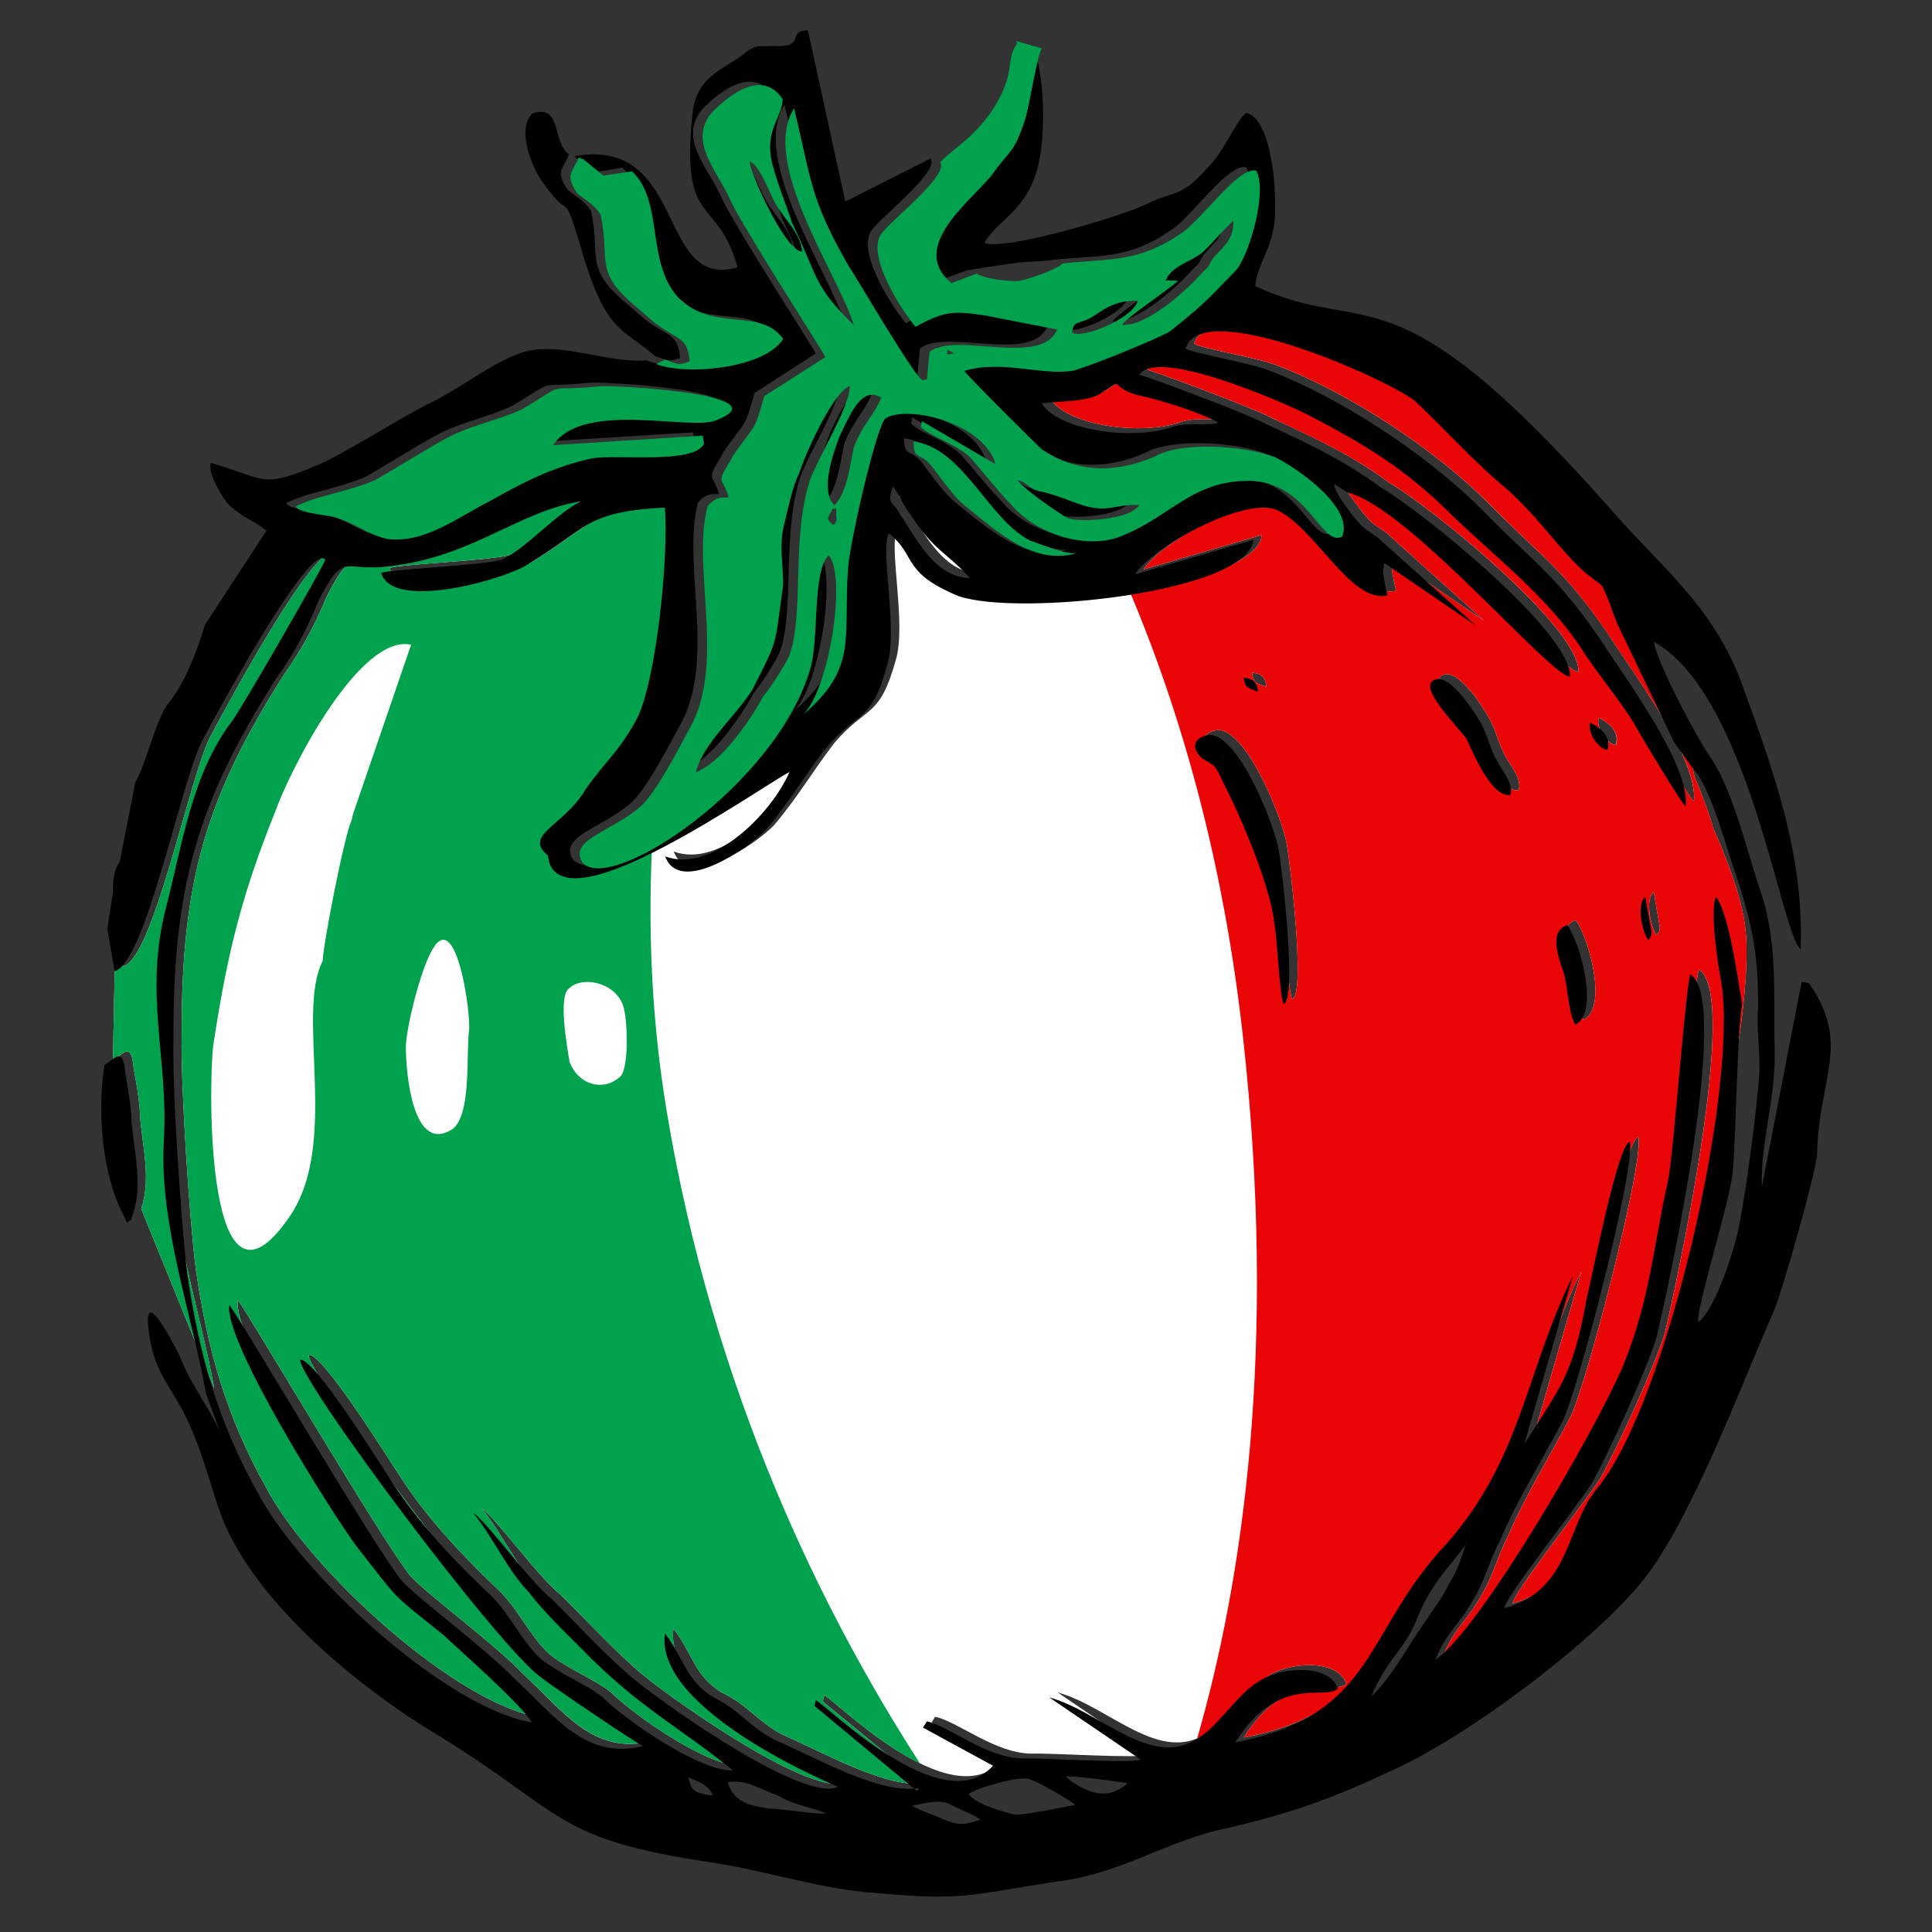
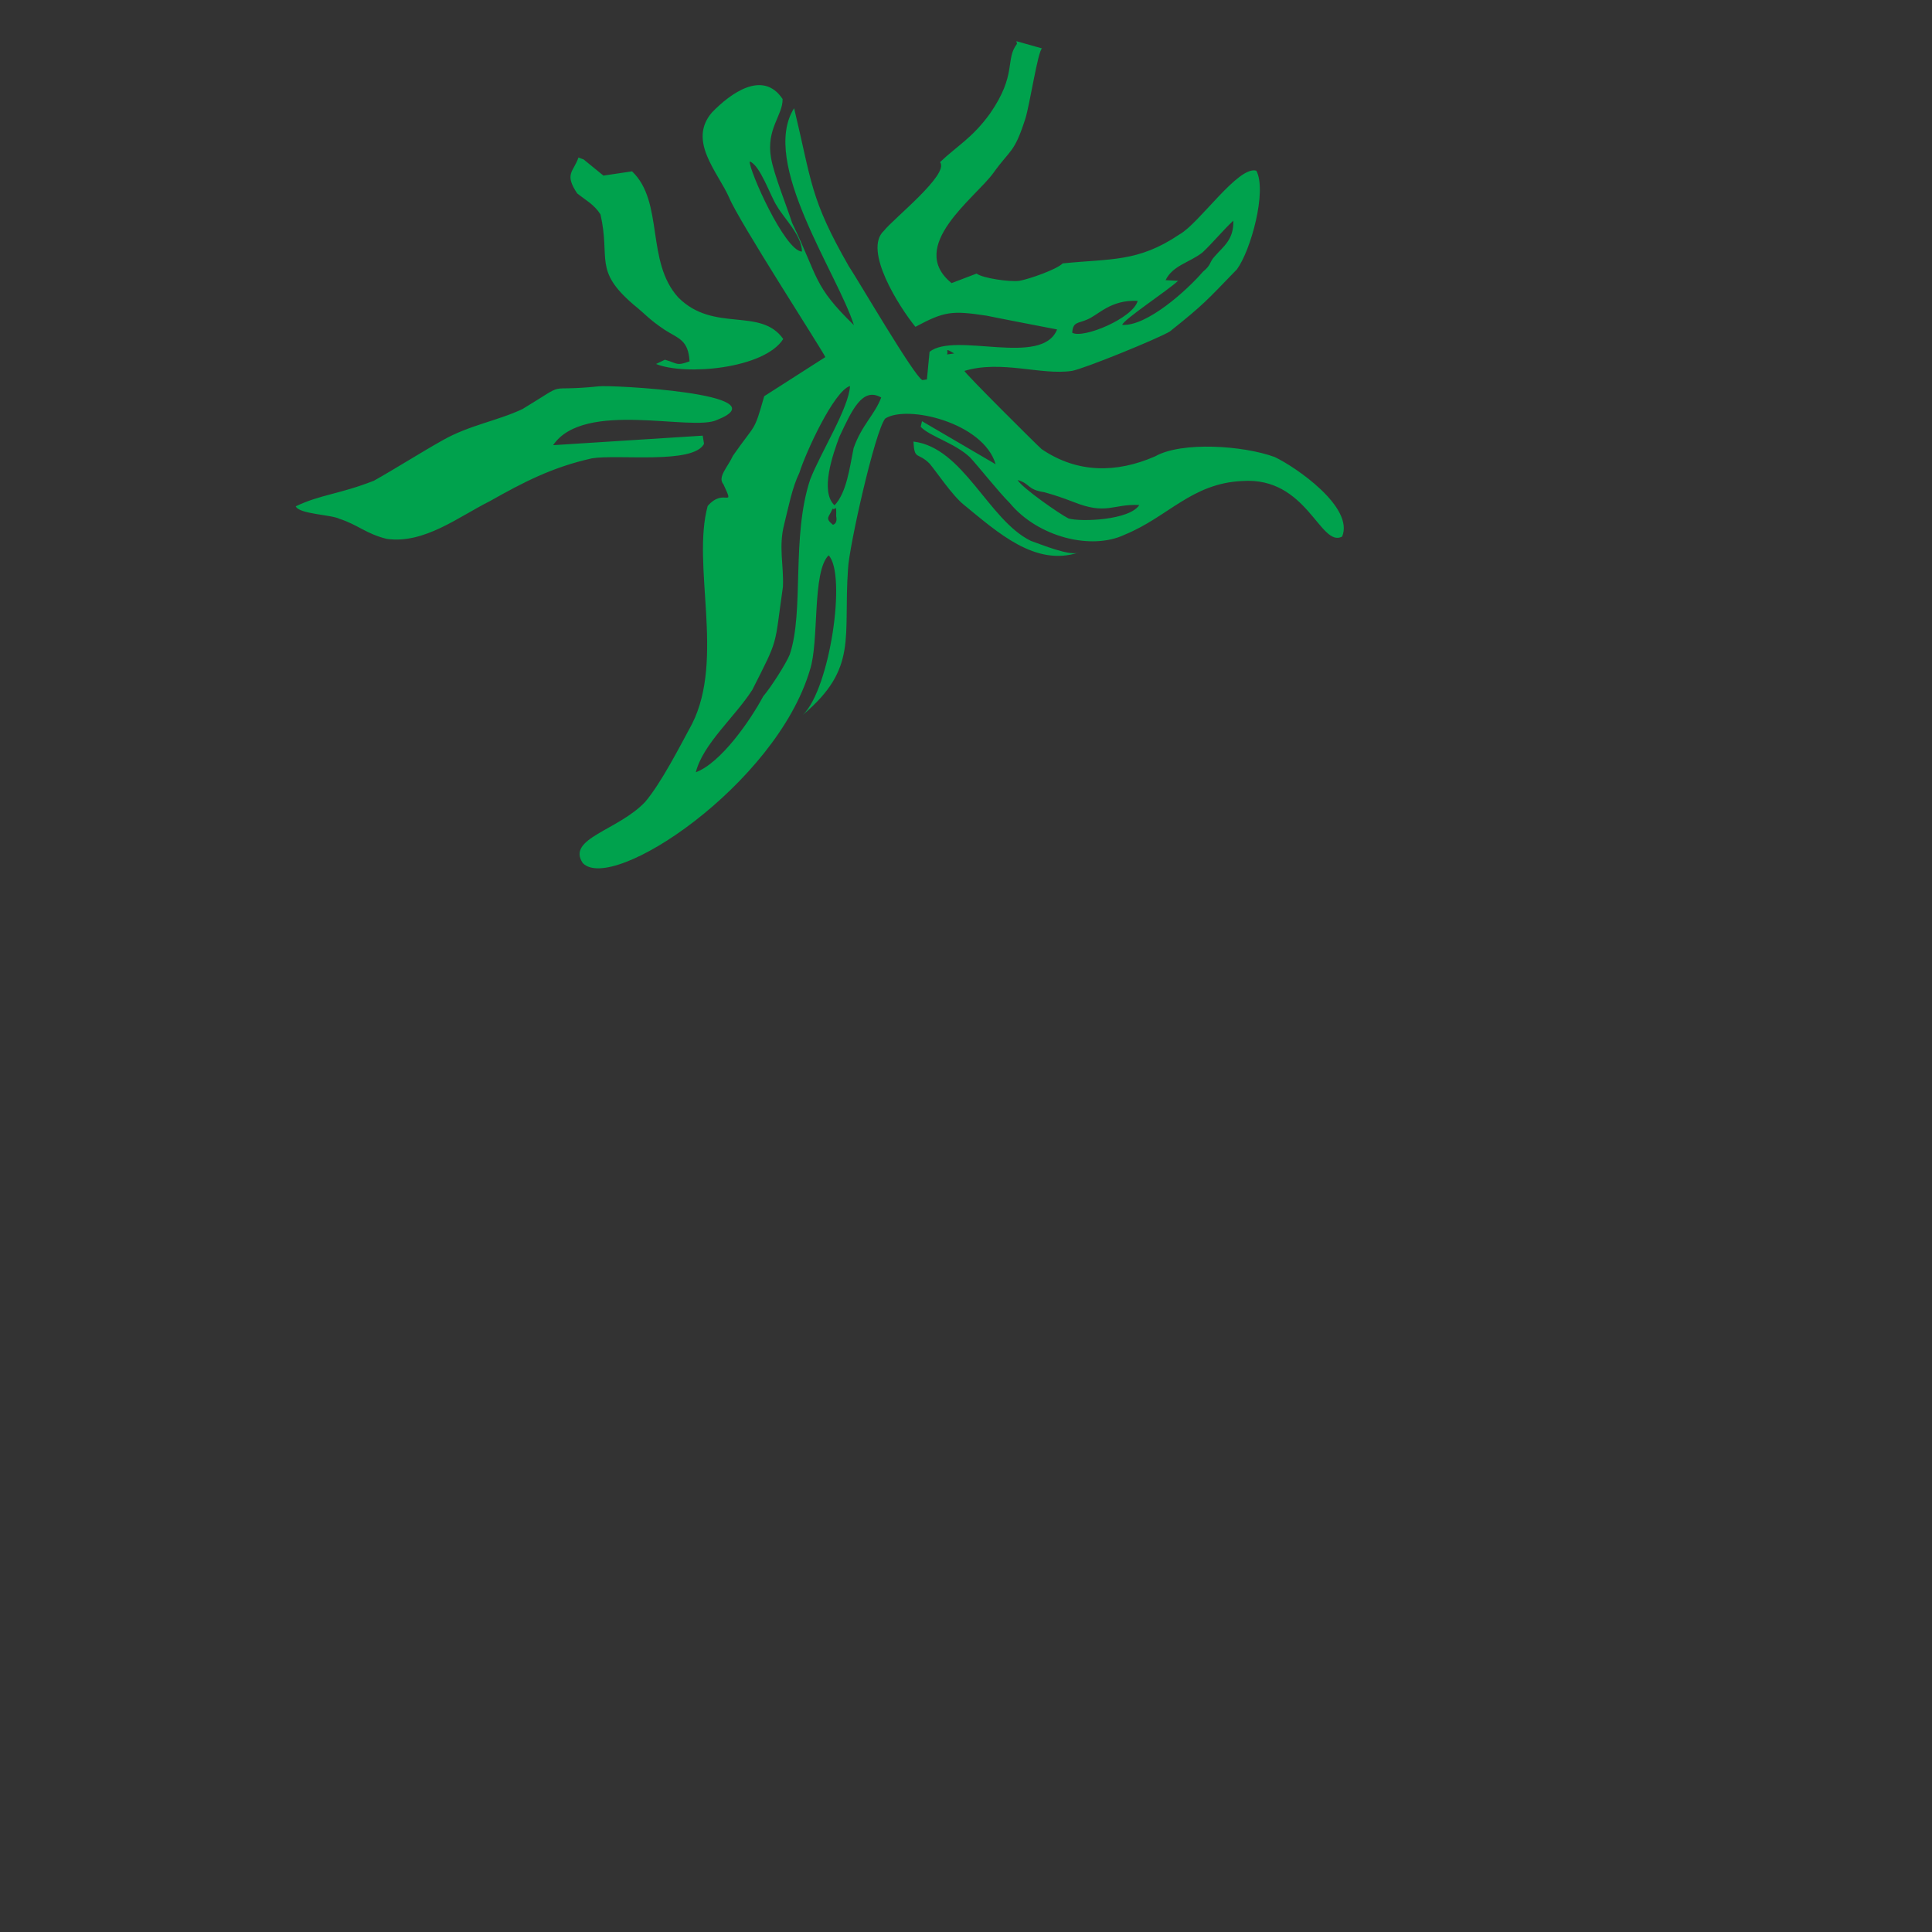
<svg xmlns="http://www.w3.org/2000/svg" version="1.1" id="Layer_1" x="0px" y="0px" viewBox="0 0 2100 2100" style="enable-background:new 0 0 2100 2100;" xml:space="preserve">
  <rect x="0" y="0" width="2100" height="2100" fill="#333333" stroke="none" />
  <style type="text/css">
	.st0{fill-rule:evenodd;clip-rule:evenodd;fill:#FFFFFF;}
	.st1{fill-rule:evenodd;clip-rule:evenodd;fill:#EA0606;}
	.st2{fill-rule:evenodd;clip-rule:evenodd;fill:#00A24D;}
	.st3{fill-rule:evenodd;clip-rule:evenodd;}
	.st4{fill-rule:evenodd;clip-rule:evenodd;fill:#FFFEFE;}
</style>
  <g>
-     <path class="st0" d="M1473.84,529.99l-14.65-9.29c1.78,11.45,11.79,21.8,18.93,32.52c13.22,15.72,10.01,13.22,28.23,25.37   l106.84,96.12l-99.33-67.54c-3.58,9.29,2.14,26.09,3.57,35.02c-40.74,8.93-79.69-76.83-122.56-93.98   c-36.45-12.16-133.29,41.09-151.88,70.75l128.65-37.52c-5.71,57.18-255.85,83.61-320.53,61.1c-62.9-25.73-45.02-43.58-75.75-68.25   c-10.02,19.3,10,102.2-1.43,142.22c-17.87,65.04-31.1,49.32-66.48,90.41c-23.59,30.37-40.01,59.32-66.11,90.05   c-20.36,21.08-93.61,70.75-108.98,28.59c50.74,18.93,116.14-47.53,134.71-91.84c-33.94,17.15-236.19,163.66-260.85,99.35   l-1.44-8.59c-27.87-22.5,18.23-32.51,40.38-71.45c23.59-33.24,37.89-41.46,57.54-80.04c21.07-47.53,33.24-174.02,29.3-226.56   c-84.33,3.94-86.47,22.16-148.29,61.11c-21.45,15.36-147.22,52.53-160.09,10c4.65-3.91,110.06-8.21,130.07-14.28   c25.01-9.65,60.03-50.74,86.84-63.61c-67.19,10.35-116.85,59.33-205.12,70.04c-53.96,8.22-50.74-18.93-80.4,38.95   c-13.22,31.81-27.16,57.54-46.1,84.33c-85.4,134.36-111.84,224.41-111.48,393.43c-1.07,53.6,8.58,200.1,15.36,252.64   c12.87,89.68,33.6,160.8,76.12,237.27c47.53,90.4,205.47,235.12,298.37,250.48c-11.42-19.29-77.19-77.19-96.12-95.05   c-58.6-47.16-45.75-34.3-93.62-95.05c-27.87-37.52-145.44-223.68-139-263.35c6.07,5,157.57,263.35,187.96,300.15   c22.5,23.23,92.55,74.68,121.85,105.77c44.3,40.73,76.47,88.97,140.07,73.25c-2.5,0.35-95.76-62.17-111.13-74.68   c-45.39-31.81-260.13-318.74-261.93-345.18c15.36-2.14,85.77,111.48,100.06,132.93c29.3,45.73,71.48,89.68,109.34,125.42   c19.65,20.73,32.52,48.24,51.46,66.11c21.45,17.51,50.03,27.87,68.61,42.88c25.73,25.73,106.84,81.47,141.14,78.97   c-58.94-47.16-96.46-65.04-154-121.49c-22.5-23.23-47.89-46.09-68.25-72.53c-22.87-23.23-40.02-61.82-60.4-85.41   c15.02,9.29,60.75,73.62,85.41,93.27c28.94,28.23,61.82,64.68,92.55,89.69c37.15,30.01,182.24,131.86,219.05,114.71   c0,0-200.12-82.19-188.33-166.88c20.73,26.44,22.16,50.03,51.81,68.96c28.94,13.58,37.16,30.01,66.46,46.1   c45.74,19.65,113.99,59.67,157.58,52.89l-1.78,3.21l-111.85-92.19l1.8-6.43c8.21,1.78,137.21,133.27,192.6,71.11l-76.12-41.45   l3.94-6.44c24.64,5.01,65.38,40.02,105.04,40.02c23.94-0.71,117.92,5.73,127.57,1.07l-99.35-67.53   c55.75,15.01,112.21,80.4,164.02,42.88c18.94-11.78,41.81-47.88,63.61-60.03c21.07-15.36,75.74-20.73,86.11,7.51   c-13.58,13.94-63.97-16.8-111.49,58.6c153.65-29.65,137.93-118.99,229.76-216.18c81.83-92.55,86.11-187.96,137.21-290.87   l-52.89,182.95c41.45-65.39,52.89-76.11,67.54-158.3c6.44-24.66,34.31-168.31,47.17-170.45c7.14,25.73-57.9,275.5-73.98,304.81   c-21.79,41.81-48.59,84.69-67.53,129c-11.79,22.5-16.08,43.95-30.37,66.82c-12.15,22.5-28.58,33.94-39.66,62.52   c49.67-34.3,175.81-252.28,204.03-318.73c29.65-72.9,32.88-129.73,48.96-203.33c5.71-27.51,20.01-219.41,24.66-222.98   c44.66,28.58-25.01,341.61-36.81,393.79c-10.01,34.3-52.17,126.5-70.39,159.01c-16.45,26.09-94.69,124.35-95.4,136.14   c73.25-20.01,66.45-90.05,101.47-131.14c63.25-77.89,166.53-487.75,151.15-604.25c-4.28-40.74-34.66-107.2-34.66-107.2   c-7.15-25.37-20.37-56.1-20.37-56.1c-3.21-17.16-4.28-8.22,2.51-15.36c-7.51-13.59-13.95-3.58-15.38-27.16l-62.52-129.72   c-6.8-7.87-10.72-16.09-17.52-23.94c-4.64-11.08-13.94-18.59-9.64-25.01c-27.15-19.65-56.47-65.39-93.98-98.26   c-31.1-25.01-63.96-61.47-98.99-94.69c-36.45-26.81-231.55-112.57-248.34-56.46c6.07,5,71.82,15.71,91.82,24.29   c76.83,29.66,169.38,89.69,230.49,151.5c58.24,58.97,78.26,67.91,127.92,140.08c25.73,40.74,98.28,136.14,92.91,181.52   c-2.5,0.37-51.1-81.1-55.39-89.32c-18.58-29.66-41.45-55.74-60.03-85.41c-38.95-56.46-91.12-95.75-139.01-141.85   c-51.46-51.46-95.76-77.19-156.87-109.34c-31.8-15.72-164.01-72.54-182.59-42.88c2.5-0.37,116.12,41.44,136.5,52.89   c43.23,20,86.82,40.01,126.13,69.68c41.46,23.22,207.97,157.57,205.83,205.46C1694.66,730.45,1540.3,546.79,1473.84,529.99   L1473.84,529.99z M1063.61,622.9c-26.44-28.58-39.66-29.66-65.39-70.04c-6.78-7.87-11.79-21.8-18.58-29.66   c-6.8,21.79,0,14.65,8.22,31.44C1001.8,573.23,1023.59,622.9,1063.61,622.9L1063.61,622.9z M1141.52,433.15   c18.58,29.66,100.05,40.74,142.22,25.37c17.51-5.71,42.52-0.36,49.66-4.65c-20.72-11.42-65.39-25.36-90.41-30.37   c-30.73-10.35-8.57-19.66-39.66,0C1186.53,432.08,1159.38,430.29,1141.52,433.15L1141.52,433.15z M125.62,1004.17l-2.86,148.65   c11.79-7.87,20-21.09,22.5,8.21c3.23,17.16,6.8,37.52,7.15,55.4c3.57,35.01,11.44,66.11,1.07,97.55l79.33,195.1   c-14.65-83.61-50.74-184.73-45.38-274.42c5.35-89.69-22.87-159.73,2.86-255.49c17.15-67.9,27.87-143.29,70.75-200.46   c8.92-10.36,102.19-172.59,101.84-175.45c-17.16-21.45-122.93,175.81-134.73,198.32c-23.59,48.23-61.45,240.47-94.32,248.7   L125.62,1004.17z M1712.89,1000.24c13.94,18.59,35.37,95.41,8.21,108.28c-7.5-13.59-7.5-43.25-12.51-57.18   C1702.88,1034.54,1692.52,1006.32,1712.89,1000.24L1712.89,1000.24z M1800.43,1016.31c-7.14-10.71-12.15-39.66-2.86-46.8   l6.43,37.52C1805.08,1012.74,1800.43,1016.31,1800.43,1016.31L1800.43,1016.31z M1737.91,780.12c8.57,4.64,23.57,13.93,18.22,29.66   C1745.4,808.35,1734.32,789.41,1737.91,780.12L1737.91,780.12z M1404.51,1086c-4.65-11.08-7.15-70.03-10.01-87.19   c-4.65-40.74-36.1-116.14-56.1-154.37c-8.94-19.29-8.22-16.42-23.23-26.07c-12.86-12.86-6.8-22.87,8.94-25.01   c31.8,1.07,69.68,95.76,74.68,124.71C1402.36,938.42,1419.52,1080.99,1404.51,1086L1404.51,1086z M1618.56,780.48   c7.86,13.94,10.35,28.23,17.86,41.81c7.87,13.58,17.51,23.94,14.29,36.45c-20.37,3.21-39.31-44.32-47.53-61.11   c-7.14-10.71-48.95-51.46-37.51-62.17C1581.75,721.16,1611.05,766.9,1618.56,780.48L1618.56,780.48z M1360.91,731.17   c10.72,1.44,13.94,3.93,15.72,15.38C1365.57,742.6,1362.7,742.96,1360.91,731.17L1360.91,731.17z" />
-     <path class="st1" d="M1473.84,529.99l-14.65-9.29c1.78,11.45,11.79,21.8,18.93,32.52c13.22,15.72,10.01,13.22,28.23,25.37   l106.84,96.12l-99.33-67.54c-3.58,9.29,2.14,26.09,3.57,35.02c-40.74,8.93-79.69-76.83-122.56-93.98   c-36.45-12.16-133.29,41.09-151.88,70.75l128.65-37.52c-2.85,29.3-70.39,50.74-143.65,61.47   c55.39,131.13,101.49,291.22,122.93,482.75c37.86,339.46-0.36,593.17-49.67,763.98c4.28-1.78,8.21-4.28,12.51-7.15   c18.94-11.78,41.81-47.88,63.61-60.03c21.07-15.36,75.74-20.73,86.11,7.51c-13.58,13.94-63.97-17.16-111.49,58.6   c153.65-29.65,137.93-118.99,229.76-216.18c81.83-92.55,86.11-187.96,137.21-290.87l-52.89,182.95   c41.45-65.39,52.89-76.11,67.54-158.3c6.44-24.66,34.31-168.31,47.17-170.45c7.14,25.73-57.9,275.5-73.98,304.81   c-21.79,41.81-48.59,84.69-67.53,129c-11.79,22.5-16.08,43.95-30.37,66.82c-12.15,22.5-28.58,33.94-39.66,62.52   c49.67-34.3,175.81-252.28,204.03-318.73c29.65-72.9,32.88-129.73,48.96-203.33c5.71-27.51,20.01-219.41,24.66-222.98   c44.66,28.58-25.01,341.61-36.81,393.79c-10.01,34.3-52.17,126.5-70.39,159.01c-16.45,26.09-94.69,124.35-95.4,136.14   c73.25-20.01,66.45-90.05,101.47-131.14c63.25-77.89,166.53-487.75,151.15-604.25c-4.28-40.74-34.66-107.2-34.66-107.2   c-7.15-25.37-20.37-56.1-20.37-56.1c-3.21-17.16-4.28-8.22,2.51-15.36c-7.51-13.59-13.95-3.58-15.38-27.16l-62.52-129.72   c-6.8-7.87-10.72-16.09-17.52-23.94c-4.64-11.08-13.58-18.59-9.64-25.01c-27.15-19.65-56.47-65.39-93.98-98.26   c-31.1-25.01-63.96-61.47-98.99-94.35c-36.45-27.16-231.55-112.91-248.34-56.8c6.07,5,71.82,15.71,91.82,24.29   c76.83,29.66,169.38,89.69,230.49,151.5c58.24,58.97,78.26,67.91,127.92,140.44c25.73,40.38,98.28,135.78,92.91,181.16   c-2.5,0.37-51.1-81.1-55.39-89.32c-18.58-29.66-41.45-55.74-60.03-85.41c-38.95-56.46-91.12-95.75-139.01-141.85   c-51.46-51.46-95.76-77.19-156.87-109.34c-31.8-15.72-163.66-72.54-182.59-42.88c2.5-0.37,116.12,41.44,136.5,52.89   c43.23,20.36,86.82,40.01,126.13,69.68c41.46,23.22,207.97,157.57,205.83,205.46C1694.66,730.45,1540.3,546.79,1473.84,529.99   L1473.84,529.99z M1141.52,433.15c18.58,29.66,100.05,40.74,142.22,25.37c17.51-5.71,42.52-0.36,49.66-4.65   c-20.72-11.42-65.39-25.36-90.41-30.37c-30.73-10.35-8.57-19.66-39.66,0C1186.53,432.08,1159.38,430.29,1141.52,433.15   L1141.52,433.15z M1712.89,1000.24c13.94,18.59,35.37,95.41,8.21,108.28c-7.5-13.59-7.5-43.25-12.51-57.18   C1702.88,1034.19,1692.87,1006.32,1712.89,1000.24L1712.89,1000.24z M1800.43,1016.31c-7.14-10.71-12.15-39.66-2.86-46.8   l6.43,37.52C1805.08,1012.74,1800.43,1016.31,1800.43,1016.31L1800.43,1016.31z M1737.91,780.12c8.57,4.64,23.57,13.93,18.57,29.66   C1745.4,808.71,1734.32,789.41,1737.91,780.12L1737.91,780.12z M1404.51,1086c-4.65-11.08-7.15-70.03-10.01-87.19   c-4.65-40.74-36.1-116.14-56.1-154.37c-8.94-19.29-8.22-16.42-23.23-26.07c-12.86-12.86-6.8-22.87,8.94-25.01   c31.8,1.07,69.68,95.76,74.68,124.71C1402.36,938.42,1419.52,1080.99,1404.51,1086L1404.51,1086z M1618.56,780.48   c7.86,13.94,10.35,28.23,17.86,41.81c7.87,13.58,17.51,23.94,14.29,36.45c-20.37,3.21-39.31-44.32-47.53-61.11   c-7.14-10.71-48.95-51.46-37.51-62.17C1581.75,721.16,1611.05,766.9,1618.56,780.48L1618.56,780.48z M1360.91,731.17   c10.72,1.44,13.94,3.93,15.72,15.38C1365.57,742.6,1362.7,742.96,1360.91,731.17L1360.91,731.17z" />
-     <path class="st2" d="M708.42,926.63c-48.59,22.86-91.47,33.94-102.19,6.44l-1.44-8.59c-27.87-22.5,18.23-32.51,40.38-71.45   c23.59-33.24,37.89-41.46,57.54-80.04c20.73-47.53,33.24-174.02,29.3-226.56c-84.33,3.94-86.47,22.16-148.29,61.11   c-21.08,15.36-147.22,52.53-160.09,10c4.65-3.91,110.06-8.21,130.07-14.28c25.01-9.65,60.03-50.74,86.84-63.61   c-67.19,10.35-116.85,59.33-205.12,70.04c-53.96,8.22-50.74-18.93-80.4,38.95c-13.22,31.81-27.16,57.54-46.1,84.33   c-85.4,134.36-111.84,224.41-111.48,393.43c-1.07,53.6,8.58,200.1,15.36,252.64c12.87,89.68,33.6,160.8,76.12,237.27   c47.53,90.4,205.47,235.12,298.37,250.48c-11.42-19.29-77.19-77.19-96.12-95.05c-58.6-47.16-46.09-34.3-93.62-95.05   c-27.87-37.52-145.44-223.68-139-263.35c6.07,5,157.57,263.35,187.96,300.15c22.5,23.23,92.55,74.68,121.85,105.77   c44.3,40.38,76.47,88.97,140.07,73.25c-2.5,0.35-95.76-62.17-111.13-74.68c-45.39-31.81-260.13-318.74-261.93-345.18   c15.36-2.14,85.77,111.48,100.06,132.93c29.3,45.73,71.48,89.68,109.34,125.42c19.65,20.73,32.52,48.24,51.46,66.11   c21.45,17.51,50.03,27.87,68.61,42.88c25.73,25.73,106.84,81.47,141.14,78.97c-58.94-47.16-96.46-65.04-154-121.49   c-22.5-23.23-47.89-46.09-68.25-72.53c-22.87-23.23-40.02-61.82-60.4-85.41c15.02,9.29,60.75,73.62,85.41,93.27   c28.94,28.23,61.82,64.68,92.55,89.69c37.15,30.01,182.24,131.86,219.05,114.71c0,0-199.75-82.19-188.33-166.88   c20.73,26.44,22.16,50.03,51.81,68.96c28.94,13.58,37.16,30.01,66.46,46.1c45.74,19.65,113.99,59.67,157.58,52.89l-1.78,3.21   l-111.85-92.19l1.8-6.43c4.64,1.07,53.95,49.3,103.98,73.96c-105.06-162.58-224.76-403.42-275.51-710.02   C708.79,1111.72,704.49,1017.4,708.42,926.63L708.42,926.63z M125.62,1004.17l-2.86,148.65c11.79-7.87,20-21.09,22.5,8.21   c3.23,17.16,6.8,37.52,7.15,55.4c3.57,35.01,11.44,66.11,1.07,97.55l79.33,195.1c-14.65-83.61-50.74-184.73-45.38-274.42   c5.35-89.69-22.87-159.73,2.86-255.49c17.15-67.53,27.87-143.29,70.75-200.46c8.92-10.36,102.19-172.59,101.84-175.45   c-17.16-21.45-122.93,175.81-134.73,198.32c-23.59,48.23-61.45,240.47-94.32,248.7L125.62,1004.17z" />
-     <path class="st3" d="M1065.76,1977.91c-17.51,5.71-22.52,6.43-39.66,0c-8.93-4.65-28.23-10.36-34.65-15.38   c15.72-2.5,30.73-7.5,42.52-0.71C1042.53,1966.47,1059.69,1972.9,1065.76,1977.91L1065.76,1977.91z M1018.94,381.7l7.87-1.07   C1015.02,373.48,1021.09,378.48,1018.94,381.7L1018.94,381.7z M134.19,1320.77l3.94,8.21l4.64-3.57l1.78-6.07   c10.37-31.45,2.14-62.54-1.43-97.92c-0.36-17.51-3.93-37.88-6.8-55.03c-2.49-29.3-11.08-16.08-22.86-8.58   C105.97,1206.42,109.89,1273.96,134.19,1320.77L134.19,1320.77z M595.51,929.84l1.78,8.58c24.3,64.32,226.55-82.2,260.85-99.33   c-18.93,44.29-83.96,110.77-135.07,91.82c15.36,42.16,88.62-7.5,109-28.59c26.44-30.74,42.52-59.67,66.45-90.05   c35.03-41.09,48.6-25.36,66.11-90.41c11.45-40.38-8.21-122.91,1.43-142.21c31.1,24.65,12.88,42.16,75.76,68.25   c65.03,22.5,314.81-3.94,320.53-61.11l-128.63,37.52c18.93-29.66,115.41-82.9,152.22-70.75c42.52,17.15,81.47,102.9,122.2,93.62   c-1.43-8.57-7.14-25.37-3.21-35.01l99.35,67.88l-107.21-96.12c-17.86-12.14-15.01-9.65-28.23-25.36   c-7.14-10.73-16.79-21.1-18.93-32.52l15.01,9.28c66.46,16.45,220.48,200.46,241.55,200.12c2.5-47.89-164.37-182.24-205.46-205.47   c-39.67-29.66-82.9-49.67-126.15-69.68c-20.72-11.44-134-53.24-136.5-52.89c18.58-29.66,150.43,27.16,182.24,42.88   c61.45,32.16,105.77,57.88,157.23,109.34c47.87,46.1,99.69,85.41,138.64,141.51c18.57,30.01,41.81,56.1,60.02,85.77   c4.3,8.21,52.89,89.68,55.75,89.33c5-45.38-67.18-140.78-92.91-181.53c-50.03-72.18-70.05-81.1-127.93-140.07   c-61.47-61.82-154-121.85-230.83-151.52c-20.02-8.57-85.41-19.29-91.84-24.29c16.79-56.1,211.9,29.66,248.71,56.46   c35.01,33.23,67.89,69.68,98.62,94.69c37.52,32.51,66.82,78.61,93.98,97.9c15.72,12.51,8.94,4.65,17.15,21.45   c5.01,13.93,5.01,13.93,10.36,27.87l62.18,129.72l21.07,29.3c19.66,20.72,37.52,92.19,47.89,120.06   c17.15,53.6,22.87,85.41,22.16,141.87c-1.8,21.08,2.5,44.31,1.43,67.89c-1.8,36.08-16.81,147.93-24.66,178.66   c-6.08,24.66-25.37,81.11-41.81,92.55c-2.51-14.65,35.01-132.93,37.51-162.94c3.23-27.16,5.37-166.88,10.36-182.24l-1.43-8.94   c-3.93-22.86-13.58-92.55-27.16-108.26c-5.71,12.85,0,59.31,3.57,79.33l2.51,14.65c17.5,115.77-58.25,453.44-134.37,548.15   c-35.37,40.73-28.23,111.13-101.83,131.13c0.71-11.78,78.97-110.06,95.4-136.14c18.22-32.51,60.38-125.06,70.39-159   c12.15-52.17,81.47-365.2,36.81-393.79c-4.64,3.57-18.58,195.46-24.3,222.97c-16.44,73.62-19.65,130.44-49.3,202.97   c-28.24,66.82-154.02,284.79-203.69,319.1c10.72-28.6,27.16-40.02,39.31-62.54c14.65-22.87,18.59-44.31,30.73-66.82   c18.59-44.66,45.74-87.19,67.55-129c16.08-29.3,80.76-279.08,73.61-304.81c-12.86,2.14-40.74,145.44-46.81,170.45   c-15.02,82.18-26.44,92.91-67.9,158.3l52.89-182.95c-51.09,102.9-55.39,198.31-137.21,290.86   c-91.48,97.19-76.12,186.53-229.76,216.18c47.53-75.75,98.26-44.66,111.49-58.6c-10-28.23-64.68-22.87-86.11-7.51   c-21.44,12.15-44.32,48.24-63.61,60.04c-51.82,37.52-108.27-27.87-164.01-42.88l99.33,67.53c-9.64,4.64-103.63-1.78-127.2-1.07   c-39.66,0-80.41-35.02-105.06-40.38l-4.28,6.78l76.11,41.45c-55.39,61.82-184.39-69.32-192.6-71.1l-1.44,6.07l111.49,92.55   l2.14-3.21c-43.95,6.8-111.84-33.22-157.93-52.89c-29.31-16.08-37.52-32.51-66.11-46.09c-30.03-18.94-31.45-42.53-52.17-68.97   c-11.45,84.69,188.3,166.52,188.3,166.52c-36.44,17.51-181.87-84.68-218.68-114.35c-31.08-25.02-63.97-61.45-92.55-89.68   c-24.65-19.66-70.39-83.98-85.4-93.62c20,23.93,37.51,62.53,60.04,85.75c20.36,26.44,45.73,49.32,68.25,72.53   c57.89,56.47,95.41,74.33,154,121.5c-33.95,2.14-115.42-53.24-141.15-78.97c-18.58-15.01-46.8-25.37-68.59-42.89   c-18.95-17.86-31.81-45.38-51.11-66.09c-38.24-35.74-80.39-79.69-109.7-125.43c-14.29-21.43-84.68-135.43-100.05-132.93   c1.78,26.44,216.54,313.38,261.92,345.18c15.36,12.15,108.63,75.04,111.14,74.69c-63.61,15.72-95.77-32.88-140.08-73.26   c-29.3-31.08-99.33-82.54-121.85-105.77c-30.37-36.81-181.52-295.16-187.96-300.17c-6.07,39.32,111.13,225.85,139,263   c47.89,61.11,35.02,48.24,93.63,95.42c18.93,17.86,85.04,75.74,96.12,95.05c-92.92-15.36-250.85-160.09-298.38-250.5   c-42.52-76.47-62.88-147.58-76.1-237.27c-6.44-52.53-16.45-199.03-15.02-252.63c-0.71-169.02,26.1-259.06,111.14-393.42   c19.29-26.8,33.24-52.53,46.09-84.33c29.67-57.9,26.44-30.74,80.76-38.95c88.27-10.74,137.93-59.68,205.12-70.05   c-27.16,12.87-62.18,53.97-87.19,63.61c-20,6.07-125.06,10.36-130.06,14.29c12.85,42.52,139,5.37,160.08-10   c62.17-38.95,64.31-57.18,148.29-61.11c3.93,52.52-8.22,179.02-28.95,226.55c-20,38.59-34.3,46.8-57.53,80.04   C613.73,897.32,568,907.34,595.51,929.84L595.51,929.84z M894.95,566.8c0,0,5.37-0.72,3.57-9.65c0.37-14.65-0.71-5.71-3.91-8.21   C891.02,558.58,885.67,559.3,894.95,566.8L894.95,566.8z M1367.71,751.9c-2.14-11.44-5.37-13.95-16.08-15.38   C1353.77,748.31,1356.27,747.6,1367.71,751.9L1367.71,751.9z M130.26,936.27c-6.44,9.65-7.5,18.59-7.5,33.6l-6.08,39.66l7.85,46.1   c33.24-8.22,71.12-200.83,94.35-248.71c11.79-22.52,117.91-219.76,134.71-198.68c0.71,2.86-92.91,165.45-101.49,175.8   c-43.23,56.81-53.6,132.57-71.11,200.46c-25.37,95.76,2.5,165.81-2.87,255.5c-5.34,89.68,31.1,190.81,45.74,274.42l15.36,42.16   c-9.28-22.15-33.58-54.31-43.59-82.19c-4.3-8.21-41.09-82.54-33.94-27.51c5,43.59,23.22,58.6,39.66,91.84   c16.42,32.87,25.01,67.18,36.44,101.12c33.24,98.63,153.66,195.47,236.56,245.14c142.58,87.54,126.13,113.98,303.01,140.07   c57.18,8.94,118.99,29.3,175.1,32.53c94.33,8.93,103.61,1.78,194.02-12.15c72.9-8.22,121.85-45.39,188.67-58.61   c71.12-16.79,113.64-32.16,179.74-63.24c78.61-35.73,209.76-132.93,266.93-200.83c54.67-65.03,108.63-212.26,146.51-298.37   c9.28-22.15,45.38-149,46.8-170.09c1.43-83.26,37.52-118.28-8.57-185.44l-8.22-1.8l-43.24,222.98   c-2.14-43.95,15.01-96.83,13.94-147.22c-1.78-56.1,3.93-113.28-13.94-169.74c-15.01-42.16-30.01-111.13-55.02-148.65   c-13.94-18.58-61.47-108.98-62.18-126.86c103.27,58.25,138.28,319.83,159.37,334.1c3.57-101.12-27.51-188.3-63.25-286.57   c-31.44-86.83-88.97-128.63-145.44-194.03c-237.97-268.71-260.13-182.24-384.12-240.13c1.07-23.94,23.93-45.38,21.43-89.34   c0.35-26.8-5.36-91.12-30.73-98.98c-9.65,4.29-24.3,42.17-42.52,59.68c-31.1,34.66-33.24,22.87-67.18,40.02   c-29.31,13.58-152.94,50.39-175.45,41.81c13.94-25.72,46.81-33.95,58.95-86.11c7.5-33.6,7.14-95.77-6.8-129.36   c-4.64,3.93-13.22,61.46-18.22,76.83c-12.15,37.52-15.72,32.16-34.67,58.96c-19.29,26.44-94.68,79.68-45.38,119.35l27.16-10.01   c15.72-2.5,33.6-5.35,49.31-7.5c15.36-2.5,28.94-1.43,44.31-3.93c52.17-5.01,82.19-0.71,126.86-31.45   c21.79-12.14,63.95-75.04,83.25-68.96c12.15,21.8-5.73,86.83-20.73,106.84c-33.58,35.01-35.73,38.24-72.89,67.54   c-12.15,7.85-93.62,41.09-106.48,43.23c-33.6,5.01-76.47-12.14-116.85,0c0.71,2.86,80.76,82.55,83.97,85.05   c38.95,26.43,81.47,25.72,123.29,7.5c28.94-16.08,96.12-11.79,130.06,0.72c23.23,11.44,86.48,55.03,73.62,86.48   c-24.3,12.87-38.23-65.04-108.98-60.04c-55.03,2.51-80.4,38.95-127.58,57.88c-36.45,17.52-95.05,2.87-125.06-33.94   c-12.86-12.86-33.6-39.31-43.25-49.67c-16.08-15.36-43.95-22.87-53.6-33.23l1.43-6.44l80.05,47.17   c-13.22-45.38-96.48-65.39-120.06-49.67c-11.08,13.58-39.32,139.37-40.38,163.3c-5.37,74.69,11.08,107.91-48.96,158.66   c29.3-28.23,47.53-152.58,27.87-173.31c-18.23,17.51-10.01,93.26-20.37,124.71c-36.8,124-214.4,243.35-246.91,209.77   c-17.86-26.81,38.59-35.74,67.89-66.82c17.51-20.37,37.17-58.97,51.1-84.7c35.37-70.75-0.71-171.88,16.79-236.9   c17.86-20.37,30.03,4.28,17.15-23.24c-6.78-7.85,4.65-18.58,10.36-31.44c25.37-36.44,22.52-23.93,33.95-64.31l66.46-42.89   c-3.93-8.22-94.7-148.29-104.34-173.66c-12.87-27.51-45.39-61.1-18.95-91.83c20.02-20.73,55.4-47.17,76.84-14.66   c0.35,17.51-18.23,32.16-12.51,63.96c2.86,17.51,17.51,53.6,22.86,70.75c29.3,60.75,22.52,67.53,67.18,111.13   c-17.86-56.46-102.55-176.88-65.03-236.2c19.29,80.04,17.15,98.27,59.32,171.88c10.71,16.08,71.11,119.35,80.04,123.99l5-0.71   l2.86-30.01c27.87-22.16,122.2,16.79,138.65-24.3c0,0-68.61-13.22-76.83-15.01c-37.88-6.08-45.75-4.65-77.19,11.79   c-17.15-21.09-57.17-82.9-34.3-104.34c10.71-13.58,71.46-61.46,61.1-74.68l-92.55,46.81L878.16,32.94   c-23.59,0.72-2.14,17.86-33.95,17.15c-23.93,0.71-21.79-2.86-40.38,12.15c-23.57,15.36-46.09,24.66-50.73,57.89   c-14.29,129.71,26.44,90.76,48.59,170.44c-88.61,25.37-54.31-142.93-177.59-120.78l21.45,17.51l31.08-5   c35.02,33.23,14.65,98.63,50.39,137.58c38.58,38.58,89.32,10,113.99,44.66c-20.73,32.87-106.85,40.02-138.29,27.16   c-41.81,3.57-93.98-21.09-134-8.94c-35.37,11.44-67.53,40.02-106.48,57.88c-38.95,20.73-74.69,43.96-108.63,61.11   c-71.46,31.81-63.25,18.59-124.35,1.43c-3.58,9.29,8.21,31.1,18.22,44.32c19.3,17.86,26.8,16.79,42.16,29.3l-66.82,102.2   c-8.21,27.87-22.86,65.74-40.38,86.11c-12.86,16.79-25.01,68.96-35.37,85.4L130.26,936.27z M1791.51,1021.68   c0,0,4.64-3.57,3.57-9.28l-6.8-37.52C1779,982.02,1784,1010.96,1791.51,1021.68L1791.51,1021.68z M1747.19,815.13   c5.01-15.71-9.64-25.01-18.58-29.64C1725.04,794.77,1736.11,813.71,1747.19,815.13L1747.19,815.13z M861.37,269.49   c-0.36-17.51-19.3-35.37-27.16-48.95c-7.14-10.72-18.22-44.67-29.67-48.95C803.48,180.52,842.78,269.49,861.37,269.49   L861.37,269.49z M1155.45,357.75c11.79,7.15,65.75-16.08,70.75-34.67c-29.65-1.43-42.52,15.38-55.03,20.37   C1161.52,348.1,1155.81,345.96,1155.45,357.75L1155.45,357.75z M1124.72,531.42c-18.94-2.86-15.02-9.64-28.95-13.22   c4.3,8.22,46.46,37.16,55.4,41.82c13.58,3.91,66.46,1.77,76.82-14.65c-29.3-1.44-35.01,11.07-72.18-3.94   C1144.37,537.14,1138.66,535.34,1124.72,531.42L1124.72,531.42z M1703.6,1005.6c-20.01,6.07-10.01,33.95-4.28,51.09   c5,13.94,5,43.6,12.87,57.18C1738.98,1101.01,1717.53,1024.18,1703.6,1005.6L1703.6,1005.6z M1256.57,300.58l13.58,1.07   c-11.42,10.72-58.95,41.81-60.74,47.88c26.8,1.8,70.39-37.51,87.91-57.88c9.28-7.51,6.43-10,12.86-16.79   c8.93-10.37,20.72-18.22,20.01-38.59c-11.44,10.36-22.52,23.94-33.6,34.65C1282.3,281.99,1264.44,284.86,1256.57,300.58   L1256.57,300.58z M896.75,545.71c13.22-13.94,16.43-41.09,20.72-62.54c8.94-25,22.87-36.08,30.03-55.03   c-20.37-11.42-31.81,13.94-45.39,42.52C894.95,489.61,880.67,530.35,896.75,545.71L896.75,545.71z M1641.78,864.09   c3.22-12.51-6.78-22.86-14.29-36.45c-7.85-13.57-10.35-28.22-17.86-41.81c-7.86-13.57-37.16-59.31-53.24-45.02   c-11.44,10.35,30.37,51.46,37.52,62.18C1602.11,819.79,1621.06,866.96,1641.78,864.09L1641.78,864.09z M1305.88,823.71   c15.01,9.65,14.65,6.44,23.23,26.09c20.01,38.24,51.82,113.62,56.1,154.37c3.21,17.15,5.37,76.1,10.01,87.18   c15.01-5-1.79-147.58-5.37-167.94c-5.36-28.95-43.23-123.99-75.03-124.71C1299.46,800.85,1293.02,810.85,1305.88,823.71   L1305.88,823.71z M712.36,387.42c13.94,3.57,12.14,6.78,26.79,1.77c-1.43-23.58-12.14-25.02-27.16-34.3   c-17.85-12.15-18.56-15.01-33.94-27.51c-43.59-37.88-24.66-49.67-35.74-98.27c-7.14-10.72-16.08-15.36-25.36-22.87   c-14.31-21.44-3.94-22.87,1.43-38.59c-18.22-12.15-7.15-55.39-39.66-44.31c-18.22,17.51,0.35,62.18,13.57,77.9   c28.24,40.02,19.3,2.86,37.52,62.53C658.05,363.12,674.84,354.54,712.36,387.42L712.36,387.42z M745.94,835.51   c27.53-10.01,59.31-56.46,73.25-82.19c8.59-10.36,25.38-36.45,28.95-46.1c15.72-46.8,1.43-127.56,22.16-190.1   c11.08-28.23,42.15-77.53,43.23-101.49c-17.51,5.72-48.24,72.54-55.03,94.35c-7.86,16.08-11.79,37.52-16.45,56.1   c-6.42,24.66-0.34,44.31-1.43,68.25c-9.65,66.82-3.93,53.96-33.23,111.84C788.46,775.84,753.81,804.77,745.94,835.51L745.94,835.51   z M1052.89,1950.03c9.3-7.15,57.54-20.37,66.11-16.09c8.22,1.78,43.95,22.87,50.03,27.87c-10.36,1.8-58.97,12.15-67.18,10.36   C1087.92,1968.61,1060.05,1960.75,1052.89,1950.03L1052.89,1950.03z M1225.84,1938.24c-20.72,18.22-40.38,12.15-61.45-2.14   c-6.08-5.01-2.87-2.51-6.08-5.01C1166.17,1929.66,1217.63,1936.82,1225.84,1938.24L1225.84,1938.24z M897.8,1971.11   c-10.35,1.43-46.09-5-62.17-5.36c-18.94-2.87-38.24-6.08-44.66-28.58c20.72-3.22,32.87,6.78,55.74,15.01   C861.37,1961.82,883.16,1964.33,897.8,1971.11L897.8,1971.11z M774.9,1951.46c-26.81-1.8-23.24-11.44-27.16-19.66   C758.81,1936.1,770.24,1940.38,774.9,1951.46L774.9,1951.46z M1490.27,1844.26c18.94-44.32,36.45-49.67,51.1-87.55   c16.44-41.09,46.45-66.46,52.17-79.33c-5.01,15.72-8.22,27.87-18.59,44.31c-5.71,12.86-18.58,29.67-27.16,42.89   C1528.86,1791.02,1515.29,1819.96,1490.27,1844.26L1490.27,1844.26z M970.35,528.56c6.78,7.87,11.79,21.8,18.58,29.66   c25.73,40.38,39.32,41.46,65.39,70.05c-39.66,0-61.82-49.67-75.76-68.62C970.35,543.21,963.57,550.36,970.35,528.56L970.35,528.56z    M1110.06,583.94c11.44,4.28,42.89,17.16,52.53,12.86c-47.52,16.09-88.61-22.15-125.42-51.81c-12.51-10-30.37-36.81-37.16-44.66   c-12.85-12.86-16.44-3.57-17.51-23.94C1036.81,482.83,1063.61,561.44,1110.06,583.94L1110.06,583.94z M1132.22,438.51   c18.23-2.86,45.03-1.07,62.18-9.65c30.73-19.65,8.57-10.35,39.66,0c24.66,5.01,69.68,18.95,90.05,30.38   c-7.15,4.28-31.81-1.07-49.32,4.64C1232.28,479.26,1150.81,468.18,1132.22,438.51L1132.22,438.51z M311.06,546.79   c26.81-12.88,47.89-13.22,85.05-27.87c21.8-12.16,52.89-31.81,74.69-43.96c28.94-16.43,60.03-21.09,86.83-34.31   c52.53-31.8,20.72-17.86,82.91-24.64c10.35-1.43,200.46,7.85,128.63,36.81c-27.16,12.85-144.37-22.53-178.32,27.16l162.6-10.02   l1.43,8.59c-11.79,22.5-93.26,11.42-121.85,15.71c-43.23,9.65-74.69,26.44-110.77,46.82c-34.31,17.15-71.48,46.45-112.21,40.74   c-22.15-5.37-31.8-15.72-51.46-21.45C349.67,555.72,315,555,311.06,546.79L311.06,546.79z" />
-     <path class="st4" d="M350.73,1044.55c0-15.02,23.59-137.21,31.45-152.94l1.43-6.43l63.25-184.39   c-55.39-12.15-130.43,132.57-148.3,182.96c-36.8,91.47-52.16,156.15-66.82,252.98c-5.34,45.39-7.85,318.4,82.91,185.81   C369.67,1243.22,321.08,1102.44,350.73,1044.55L350.73,1044.55z M618.38,1074.57c-11.79,7.85-2.14,62.54,0.71,79.68   c9.65,25.37,37.52,32.88,55.74,15.36c8.94-10.35,7.51-63.61,2.14-77.54C667.33,1067.06,631.95,1060.63,618.38,1074.57   L618.38,1074.57z M509.75,1120.66c2.86-14.99-13.93-140.07-41.46-85.4c-11.79,22.52-26.07,78.26-27.16,102.19   c0,29.31,7.51,117.22,50.39,90.06C512.61,1212.14,506.53,1147.81,509.75,1120.66L509.75,1120.66z" />
    <path class="st2" d="M905.31,570.37c-9.28-7.5-3.93-8.21-0.36-17.51c3.21,2.5,4.3-6.78,3.93,8.21   C910.68,569.65,905.31,570.37,905.31,570.37L905.31,570.37z M1172.96,600.39c-9.64,4.64-41.09-8.58-52.53-12.51   c-46.09-22.52-73.25-101.49-127.56-107.91c1.07,20.72,4.64,11.07,17.51,23.93c6.8,7.87,24.66,34.67,37.16,44.66   C1084.35,578.59,1125.44,616.47,1172.96,600.39L1172.96,600.39z M722.73,390.99l-9.65,4.64c31.44,12.86,117.57,5.35,138.28-27.16   c-24.66-35.02-75.4-6.44-113.98-45.02c-35.74-38.95-15.36-103.99-50.39-137.22l-31.08,4.64l-21.44-17.51l-5.71-2.15   c-5.37,15.73-15.73,17.51-1.43,38.95c9.28,7.51,18.22,11.79,25.36,22.87c11.08,48.6-7.85,60.39,35.74,97.91   c15.36,12.51,16.08,15.38,33.94,27.51c15.02,9.65,25.73,10.72,27.16,34.31C734.86,398.13,736.66,394.92,722.73,390.99   L722.73,390.99z M321.43,550.36c3.94,8.57,38.6,8.94,47.53,13.57c19.29,6.08,29.3,16.45,51.46,21.81   c40.74,5.71,77.89-23.96,112.2-41.1c36.09-20.37,67.55-36.8,110.78-46.45c28.58-4.65,110.06,6.78,121.85-15.73l-1.43-8.93   l-162.6,10.35c33.59-49.66,151.15-14.28,178.32-27.5c71.82-28.58-118.28-38.24-128.64-36.45c-62.18,6.44-30.37-7.15-82.9,24.66   c-27.16,12.85-57.9,17.51-86.83,33.95c-21.8,12.14-52.89,31.79-74.69,43.95C369.32,537.14,348.24,537.49,321.43,550.36   L321.43,550.36z M1106.14,521.78c13.93,3.93,10.01,10.36,28.94,13.22c13.93,3.93,19.66,6.07,31.09,10.36   c37.16,14.99,42.88,2.14,72.18,3.57c-10.37,16.43-62.9,18.58-76.83,14.65C1152.6,559.3,1110.43,529.99,1106.14,521.78   L1106.14,521.78z M907.11,549.28c-16.09-14.99-1.8-55.74,5.34-74.68c13.59-28.94,25.01-54.31,45.39-42.52   c-7.15,18.93-21.09,29.66-30.01,55.03C923.54,508.19,920.33,535.34,907.11,549.28L907.11,549.28z M756.31,839.44   c7.85-31.08,42.52-60.03,61.46-89.69c29.31-57.88,23.59-45.02,33.24-111.84c1.07-23.57-5-43.59,1.43-68.25   c4.65-18.58,8.58-39.66,16.45-55.74c6.78-21.8,37.51-88.98,55.02-94.34c-1.08,23.59-32.17,72.9-43.23,101.49   c-20.73,62.17-6.44,142.92-22.16,190.1c-3.57,9.28-20.37,35.72-28.95,45.73C815.62,782.98,783.82,829.07,756.31,839.44   L756.31,839.44z M1029.31,385.28c2.14-3.23-3.93-8.22,7.86-1.08L1029.31,385.28z M1165.46,361.69c0.71-12.16,6.43-10.01,16.08-14.3   c12.51-5,25.37-21.79,55.03-20.36C1231.92,345.62,1177.61,368.48,1165.46,361.69L1165.46,361.69z M1266.94,304.51   c7.86-16.08,25.73-18.93,40.02-30.01c11.08-10.37,22.16-23.94,33.6-34.66c0.71,20.72-11.08,28.22-20.02,38.59   c-6.43,6.8-3.57,9.29-12.86,16.79c-17.51,20.37-61.1,59.68-87.9,57.9c1.78-6.07,49.3-37.17,60.74-47.88L1266.94,304.51z    M844.57,224.11c7.86,13.58,26.79,31.44,27.16,49.32c-18.59-0.36-57.89-88.98-56.82-97.91   C826.34,179.45,837.42,213.39,844.57,224.11L844.57,224.11z M1021.81,176.23c10.35,13.22-50.39,61.1-61.1,74.68   c-22.87,21.09,17.14,83.26,34.3,104.34c31.44-16.79,39.31-17.86,77.19-12.15c8.21,1.8,76.82,15.01,76.82,15.01   c-16.43,41.1-110.77,2.15-138.64,24.3l-2.86,30.03l-5,0.71c-8.94-4.3-69.33-107.91-80.04-124   c-42.18-73.61-40.03-91.48-59.32-171.52c-37.52,58.96,47.16,179.39,65.03,235.84c-44.66-43.6-37.88-50.39-67.18-111.13   c-5.36-16.79-20-53.24-22.87-70.39c-5.72-31.8,12.87-46.45,12.51-64.32c-21.43-32.16-56.81-6.08-76.83,14.65   c-26.44,30.73,6.08,64.32,18.59,92.19c10,25.02,100.76,165.09,104.69,173.67l-66.45,42.52c-11.45,40.38-8.58,28.23-33.95,64.68   c-5.71,12.51-17.15,23.22-10.36,31.08c12.86,27.87,0.71,2.86-17.15,23.58c-17.52,64.68,18.58,165.81-16.81,236.56   c-13.93,25.73-33.58,64.32-51.09,85.04c-29.3,31.1-85.75,39.66-67.89,66.48c32.15,33.58,210.1-85.41,246.91-209.76   c10.36-31.08,2.14-106.84,20.37-124.72c19.66,20.73,1.43,145.09-27.88,173.31c60.04-50.73,43.61-83.61,48.97-158.65   c1.06-23.94,29.3-149.73,40.38-163.3c23.57-15.36,106.83,4.28,120.05,49.66l-80.04-46.8l-1.43,6.07   c9.65,10.37,37.52,17.86,53.6,33.23c9.65,10.36,30.38,36.81,43.25,49.68c30.37,36.8,88.61,51.8,125.06,34.3   c47.16-19.3,72.53-55.74,127.56-58.25c70.76-5,84.69,72.9,108.64,60.4c13.22-31.8-50.03-75.39-73.26-86.47   c-33.94-12.51-101.12-17.16-130.07-0.71c-41.81,18.22-84.33,18.58-123.28-7.87c-3.21-2.5-83.26-82.18-83.97-85.05   c40.38-12.14,83.25,5.01,116.85,0c12.86-2.14,94.33-35.37,106.49-42.87c37.15-29.67,39.31-32.88,72.89-67.53   c15.01-20.37,32.88-85.05,21.09-107.21c-19.66-5.72-61.82,57.17-83.62,69.31c-45.02,30.38-74.68,26.1-126.85,31.45   c-6.8,6.78-36.81,17.15-47.17,18.95c-10.35,1.43-40.02-2.87-46.45-7.88l-27.16,10.37c-49.31-40.01,26.09-92.9,45.38-119.7   c18.94-26.44,22.51-21.08,34.67-58.6c5-15.72,13.58-73.25,18.22-76.82l-27.87-7.86l0.71,2.86c-13.22,17.15,0.36,32.87-29.3,75.75   C1056.83,150.14,1040.03,158.72,1021.81,176.23L1021.81,176.23z" />
  </g>
</svg>